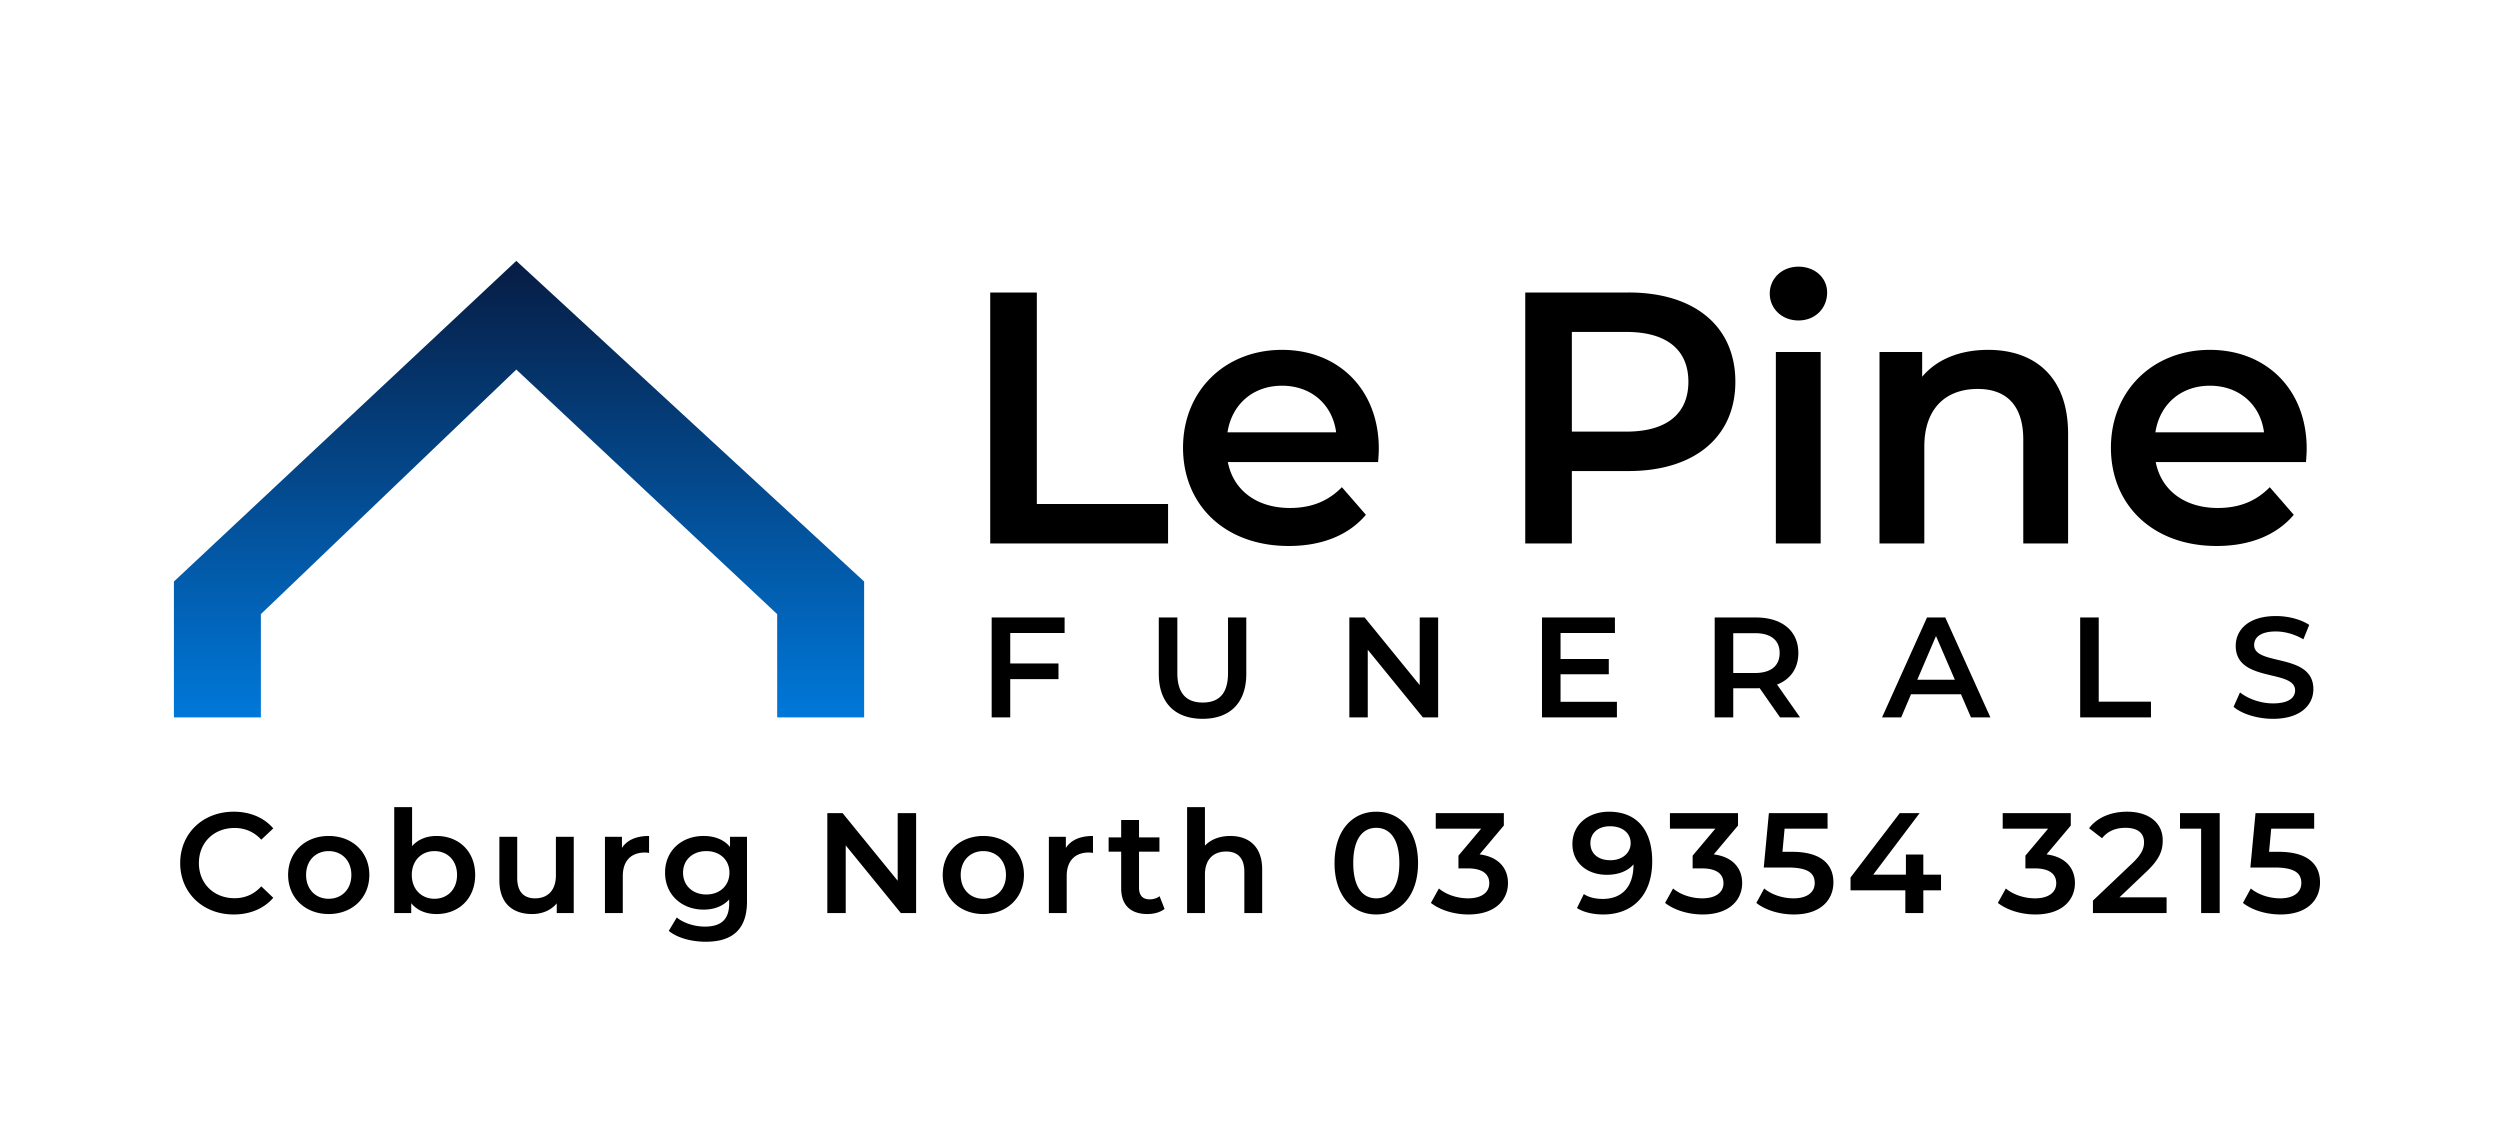
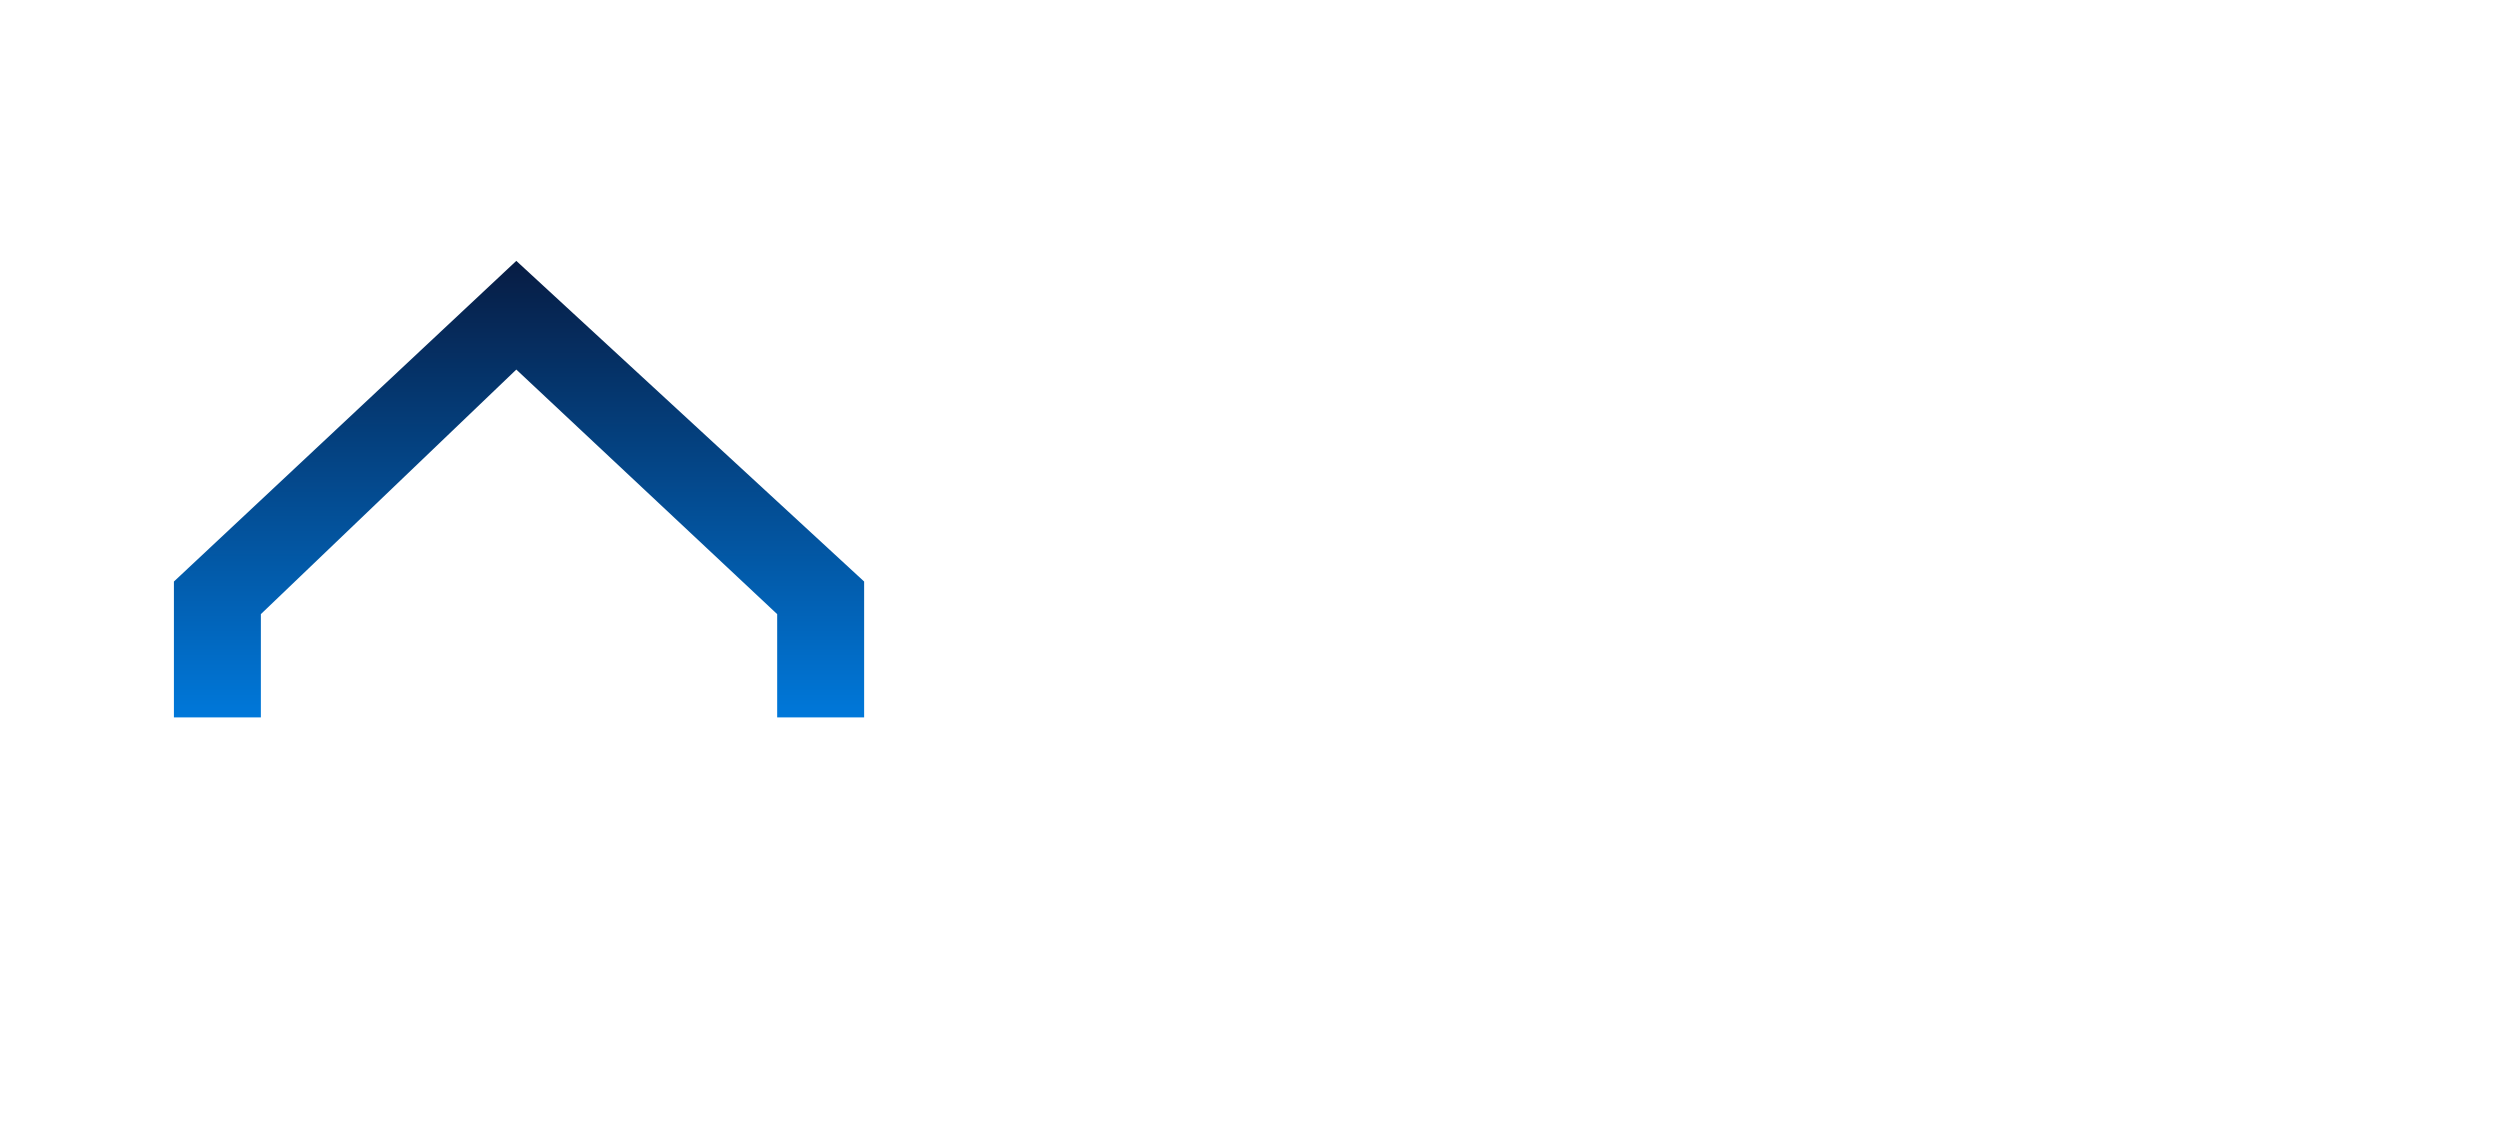
<svg xmlns="http://www.w3.org/2000/svg" width="230" height="105" fill="none" viewBox="0 0 230 105">
  <path fill="url(#a)" d="M16 53.5V66h8v-9.5L47.5 34l24 22.5V66h8V53.5L47.5 24 16 53.5Z" />
-   <path fill="#000" d="M91.1 50V26.91h4.289v19.46h12.073V50H91.101Zm35.75-8.709c0 .33-.033.825-.066 1.221h-13.821c.494 2.573 2.639 4.222 5.706 4.222 1.98 0 3.53-.626 4.783-1.913l2.211 2.54c-1.584 1.88-4.058 2.87-7.093 2.87-5.904 0-9.731-3.794-9.731-9.038 0-5.245 3.86-9.006 9.105-9.006 5.146 0 8.906 3.596 8.906 9.105Zm-8.906-5.805c-2.672 0-4.618 1.715-5.014 4.288h9.995c-.33-2.54-2.276-4.288-4.981-4.288Zm31.879-8.577c6.07 0 9.83 3.101 9.83 8.214 0 5.08-3.76 8.214-9.83 8.214h-5.212V50h-4.288V26.91h9.5Zm-.198 12.8c3.761 0 5.707-1.683 5.707-4.586 0-2.903-1.946-4.585-5.707-4.585h-5.014v9.17h5.014Zm15.832-10.227c-1.518 0-2.639-1.088-2.639-2.474 0-1.385 1.121-2.474 2.639-2.474 1.517 0 2.639 1.023 2.639 2.375 0 1.452-1.089 2.573-2.639 2.573ZM163.379 50V32.385h4.123V50h-4.123Zm19.53-17.813c4.222 0 7.356 2.408 7.356 7.72V50h-4.124v-9.566c0-3.134-1.55-4.651-4.189-4.651-2.936 0-4.915 1.781-4.915 5.31V50h-4.123V32.385h3.925v2.276c1.353-1.616 3.497-2.474 6.07-2.474Zm29.307 9.105c0 .33-.033.824-.066 1.22h-13.822c.495 2.573 2.639 4.222 5.707 4.222 1.979 0 3.53-.626 4.783-1.913l2.21 2.54c-1.583 1.88-4.057 2.87-7.092 2.87-5.904 0-9.731-3.794-9.731-9.038 0-5.245 3.86-9.006 9.104-9.006 5.146 0 8.907 3.596 8.907 9.105Zm-8.907-5.806c-2.671 0-4.618 1.715-5.013 4.288h9.994c-.329-2.54-2.276-4.288-4.981-4.288ZM97.945 58.239h-5.003v2.797h4.438v1.445h-4.438V66h-1.708v-9.192h6.71v1.431Zm12.695 7.892c-2.521 0-4.032-1.457-4.032-4.136v-5.187h1.707v5.121c0 1.891.854 2.705 2.338 2.705s2.324-.814 2.324-2.705v-5.121h1.681v5.187c0 2.679-1.51 4.136-4.018 4.136Zm19.974-9.323h1.695V66h-1.406l-5.069-6.225V66h-1.694v-9.192h1.406l5.068 6.224v-6.224Zm12.956 7.76h5.187V66h-6.894v-9.192h6.71v1.431h-5.003v2.39h4.439v1.405h-4.439v2.535ZM165.605 66h-1.839l-1.878-2.692c-.118.013-.236.013-.354.013h-2.075V66h-1.707v-9.192h3.782c2.416 0 3.913 1.234 3.913 3.27 0 1.391-.709 2.416-1.957 2.902l2.115 3.02Zm-1.878-5.922c0-1.156-.775-1.826-2.272-1.826h-1.996v3.664h1.996c1.497 0 2.272-.683 2.272-1.838ZM181.33 66l-.92-2.127h-4.596L174.908 66h-1.76l4.137-9.192h1.681l4.15 9.192h-1.786Zm-4.938-3.467h3.454l-1.734-4.018-1.72 4.018ZM191.376 66v-9.192h1.707v7.747h4.806V66h-6.513Zm17.738.131c-1.431 0-2.863-.446-3.624-1.103l.59-1.326c.736.59 1.905 1.011 3.034 1.011 1.431 0 2.035-.512 2.035-1.195 0-1.983-5.462-.683-5.462-4.097 0-1.484 1.181-2.745 3.703-2.745 1.103 0 2.258.29 3.059.814l-.538 1.327c-.827-.486-1.733-.723-2.534-.723-1.419 0-1.996.552-1.996 1.248 0 1.957 5.449.683 5.449 4.058 0 1.47-1.195 2.731-3.716 2.731Zm-187.624 18c-2.811 0-4.912-1.983-4.912-4.727 0-2.745 2.1-4.728 4.924-4.728 1.497 0 2.784.539 3.638 1.537l-1.103 1.037c-.67-.722-1.497-1.077-2.456-1.077-1.904 0-3.283 1.34-3.283 3.23 0 1.892 1.379 3.231 3.283 3.231.959 0 1.786-.354 2.456-1.09l1.103 1.05c-.854.999-2.14 1.537-3.65 1.537Zm8.745-.04c-2.153 0-3.729-1.496-3.729-3.597s1.576-3.585 3.73-3.585c2.18 0 3.742 1.484 3.742 3.585 0 2.1-1.563 3.598-3.743 3.598Zm0-1.404c1.195 0 2.089-.854 2.089-2.193 0-1.34-.893-2.193-2.088-2.193-1.182 0-2.075.853-2.075 2.193s.893 2.193 2.074 2.193Zm9.922-5.778c2.049 0 3.559 1.405 3.559 3.585 0 2.18-1.51 3.598-3.559 3.598-.958 0-1.773-.328-2.324-.998V84H36.27v-9.744h1.642v3.585c.564-.63 1.352-.932 2.245-.932Zm-.184 5.778c1.182 0 2.075-.854 2.075-2.193 0-1.34-.893-2.193-2.075-2.193-1.181 0-2.088.853-2.088 2.193s.907 2.193 2.088 2.193Zm11.17-5.7h1.641V84h-1.563v-.893c-.525.644-1.352.985-2.258.985-1.8 0-3.02-.985-3.02-3.1v-4.005h1.641v3.782c0 1.274.604 1.878 1.641 1.878 1.143 0 1.918-.709 1.918-2.114v-3.546Zm6.075 1.025c.473-.736 1.327-1.103 2.495-1.103v1.562a2.089 2.089 0 0 0-.38-.039c-1.248 0-2.036.735-2.036 2.167V84h-1.641v-7.013h1.563v1.025Zm9.944-1.025h1.562v5.95c0 2.547-1.326 3.703-3.782 3.703-1.313 0-2.613-.342-3.414-.999l.735-1.234c.617.512 1.616.84 2.587.84 1.55 0 2.233-.709 2.233-2.127v-.368c-.578.63-1.406.933-2.351.933-2.01 0-3.546-1.366-3.546-3.401 0-2.036 1.537-3.375 3.546-3.375.985 0 1.852.315 2.43 1.01v-.931Zm-2.18 5.306c1.234 0 2.127-.814 2.127-2.01 0-1.181-.893-1.982-2.127-1.982-1.248 0-2.141.8-2.141 1.983 0 1.195.893 2.009 2.14 2.009Zm17.606-7.485h1.694V84h-1.405l-5.07-6.225V84h-1.693v-9.192h1.405l5.069 6.224v-6.224Zm7.873 9.284c-2.153 0-3.73-1.497-3.73-3.598s1.577-3.585 3.73-3.585c2.18 0 3.743 1.484 3.743 3.585 0 2.1-1.563 3.598-3.743 3.598Zm0-1.405c1.195 0 2.088-.854 2.088-2.193 0-1.34-.893-2.193-2.088-2.193-1.182 0-2.075.853-2.075 2.193s.893 2.193 2.075 2.193Zm7.598-4.675c.472-.736 1.326-1.103 2.495-1.103v1.562a2.098 2.098 0 0 0-.381-.039c-1.248 0-2.036.735-2.036 2.167V84h-1.641v-7.013h1.563v1.025Zm8.622 4.438.459 1.17c-.394.314-.985.472-1.576.472-1.536 0-2.416-.814-2.416-2.364v-3.375h-1.155V77.04h1.155v-1.602h1.642v1.602h1.878v1.313h-1.878v3.336c0 .683.341 1.05.971 1.05.342 0 .67-.092.92-.289Zm6.511-5.541c1.681 0 2.928.958 2.928 3.073V84h-1.641v-3.808c0-1.248-.617-1.852-1.668-1.852-1.169 0-1.957.71-1.957 2.114V84h-1.641v-9.744h1.641v3.546c.539-.578 1.366-.893 2.338-.893Zm13.42 7.222c-2.18 0-3.835-1.707-3.835-4.727 0-3.02 1.655-4.728 3.835-4.728 2.193 0 3.848 1.707 3.848 4.728 0 3.02-1.655 4.727-3.848 4.727Zm0-1.484c1.261 0 2.127-1.024 2.127-3.243 0-2.22-.866-3.244-2.127-3.244-1.248 0-2.114 1.025-2.114 3.244 0 2.22.866 3.243 2.114 3.243Zm9.509-4.044c1.733.223 2.613 1.26 2.613 2.64 0 1.549-1.169 2.888-3.638 2.888-1.3 0-2.6-.394-3.453-1.063l.735-1.327c.657.552 1.655.906 2.692.906 1.221 0 1.944-.538 1.944-1.392 0-.827-.604-1.365-1.996-1.365h-.841v-1.17l2.088-2.481h-4.176v-1.431h6.264v1.142l-2.232 2.653Zm11.903-3.927c2.508 0 3.979 1.615 3.979 4.57 0 3.152-1.839 4.885-4.505 4.885-.919 0-1.799-.197-2.416-.59l.63-1.288c.499.329 1.103.447 1.747.447 1.733 0 2.823-1.077 2.823-3.165v-.013c-.551.643-1.431.959-2.455.959-1.813 0-3.165-1.103-3.165-2.824 0-1.825 1.484-2.98 3.362-2.98Zm.131 4.465c1.103 0 1.865-.67 1.865-1.576 0-.866-.683-1.55-1.905-1.55-1.063 0-1.799.605-1.799 1.563 0 .96.723 1.563 1.839 1.563Zm9.51-.538c1.733.223 2.613 1.26 2.613 2.64 0 1.549-1.169 2.888-3.637 2.888-1.3 0-2.601-.394-3.454-1.063l.735-1.327c.657.552 1.655.906 2.692.906 1.222 0 1.944-.538 1.944-1.392 0-.827-.604-1.365-1.996-1.365h-.841v-1.17l2.088-2.481h-4.176v-1.431h6.264v1.142l-2.232 2.653Zm7.2-.237c2.718 0 3.808 1.182 3.808 2.81 0 1.616-1.169 2.955-3.638 2.955-1.3 0-2.613-.394-3.453-1.063l.722-1.327c.67.552 1.668.906 2.705.906 1.222 0 1.944-.538 1.944-1.405 0-.88-.565-1.431-2.469-1.431h-2.219l.472-5.003h5.398v1.431h-3.953l-.197 2.127h.88Zm13.709 2.102v1.444h-1.628V84h-1.655v-2.088h-5.042V80.73l4.53-5.922h1.826l-4.268 5.66h3.007v-1.852h1.602v1.852h1.628Zm9.706-1.865c1.733.223 2.613 1.26 2.613 2.64 0 1.549-1.168 2.888-3.637 2.888-1.3 0-2.6-.394-3.454-1.063l.735-1.327c.657.552 1.655.906 2.692.906 1.222 0 1.944-.538 1.944-1.392 0-.827-.604-1.365-1.996-1.365h-.841v-1.17l2.088-2.481h-4.176v-1.431h6.264v1.142l-2.232 2.653Zm6.712 3.953h4.334V84h-6.776v-1.142l3.651-3.467c.893-.854 1.05-1.392 1.05-1.904 0-.84-.578-1.327-1.707-1.327-.893 0-1.642.302-2.154.959l-1.195-.92c.709-.958 1.983-1.523 3.493-1.523 1.996 0 3.283 1.011 3.283 2.64 0 .893-.249 1.707-1.523 2.902l-2.456 2.337Zm5.569-7.748h3.651V84h-1.708v-7.761h-1.943v-1.431Zm9.072 3.558c2.719 0 3.808 1.182 3.808 2.81 0 1.616-1.168 2.955-3.637 2.955-1.3 0-2.613-.394-3.454-1.063l.722-1.327c.67.552 1.668.906 2.706.906 1.221 0 1.943-.538 1.943-1.405 0-.88-.564-1.431-2.469-1.431h-2.219l.473-5.003h5.397v1.431h-3.953l-.197 2.127h.88Z" />
  <defs>
    <linearGradient id="a" x1="47.75" x2="47.75" y1="24" y2="66" gradientUnits="userSpaceOnUse">
      <stop stop-color="#071C43" />
      <stop offset="1" stop-color="#0078DA" />
    </linearGradient>
  </defs>
</svg>